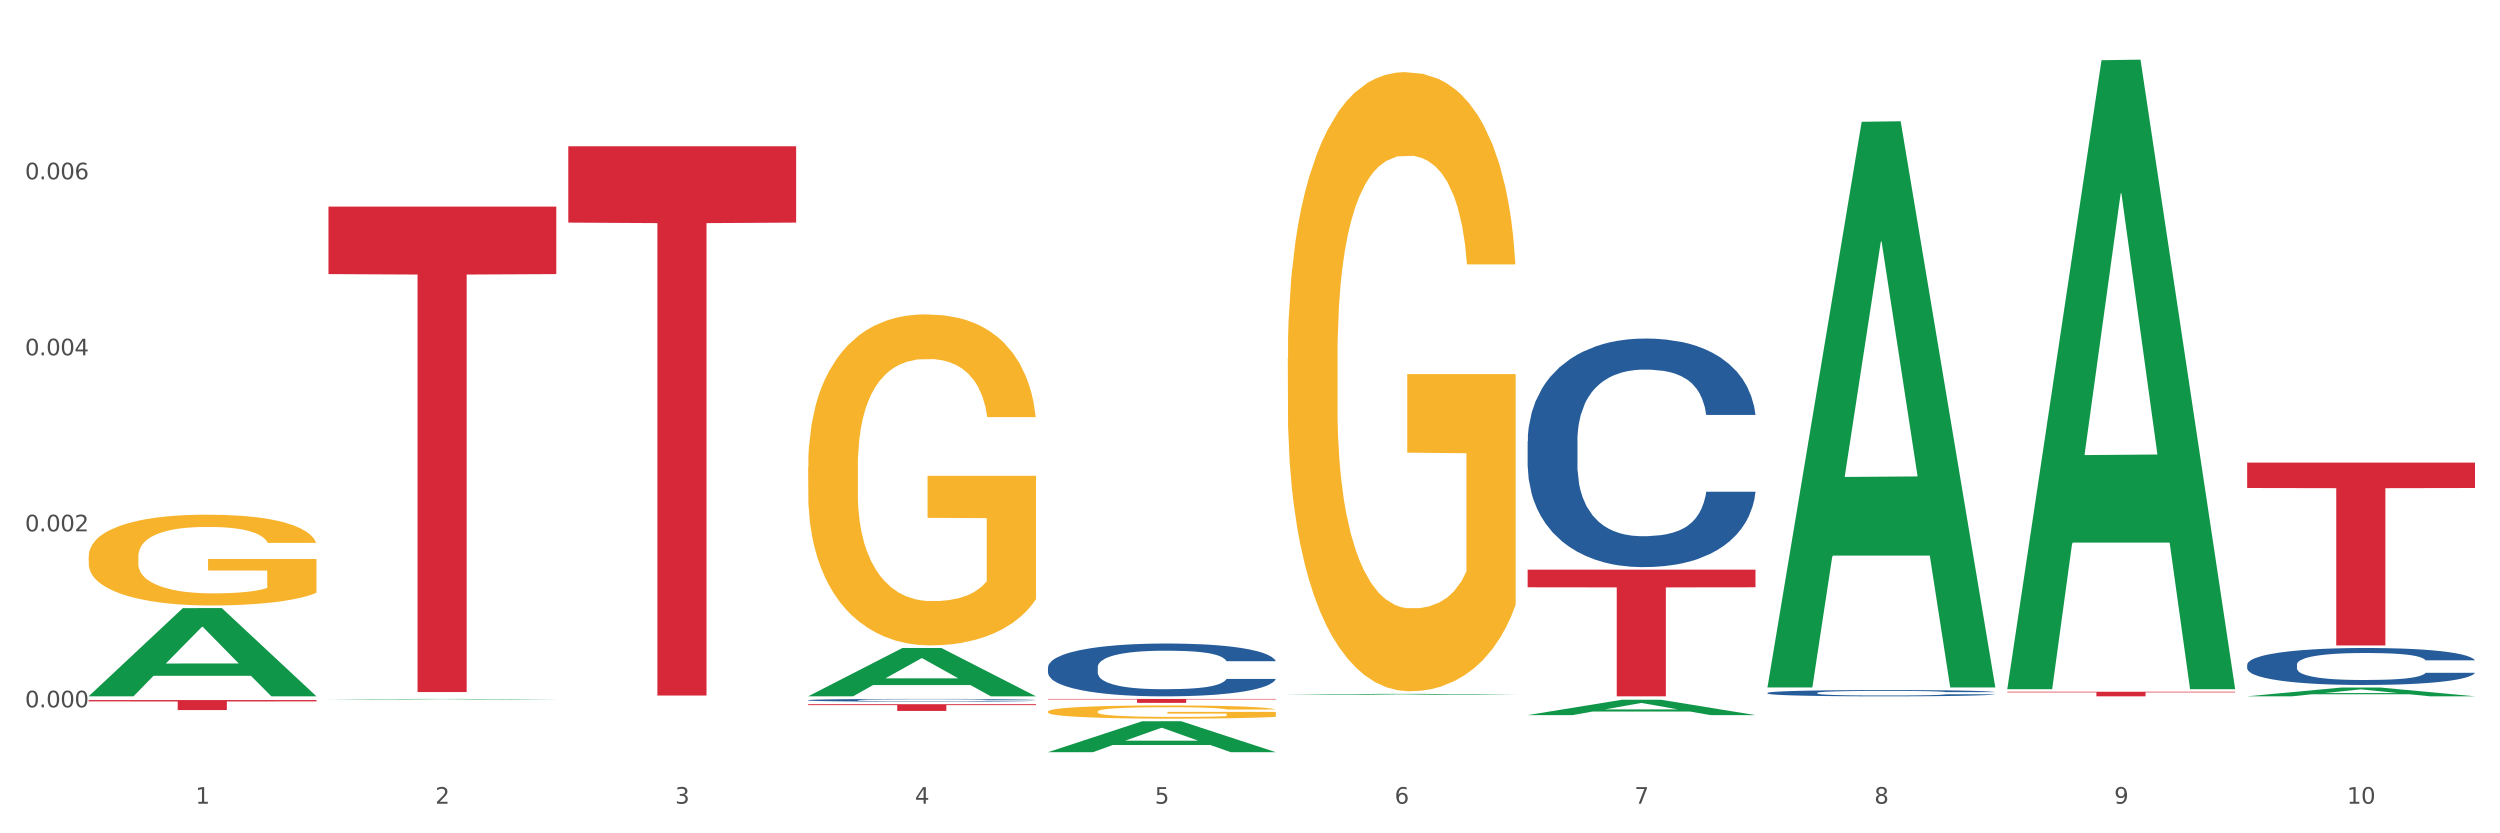
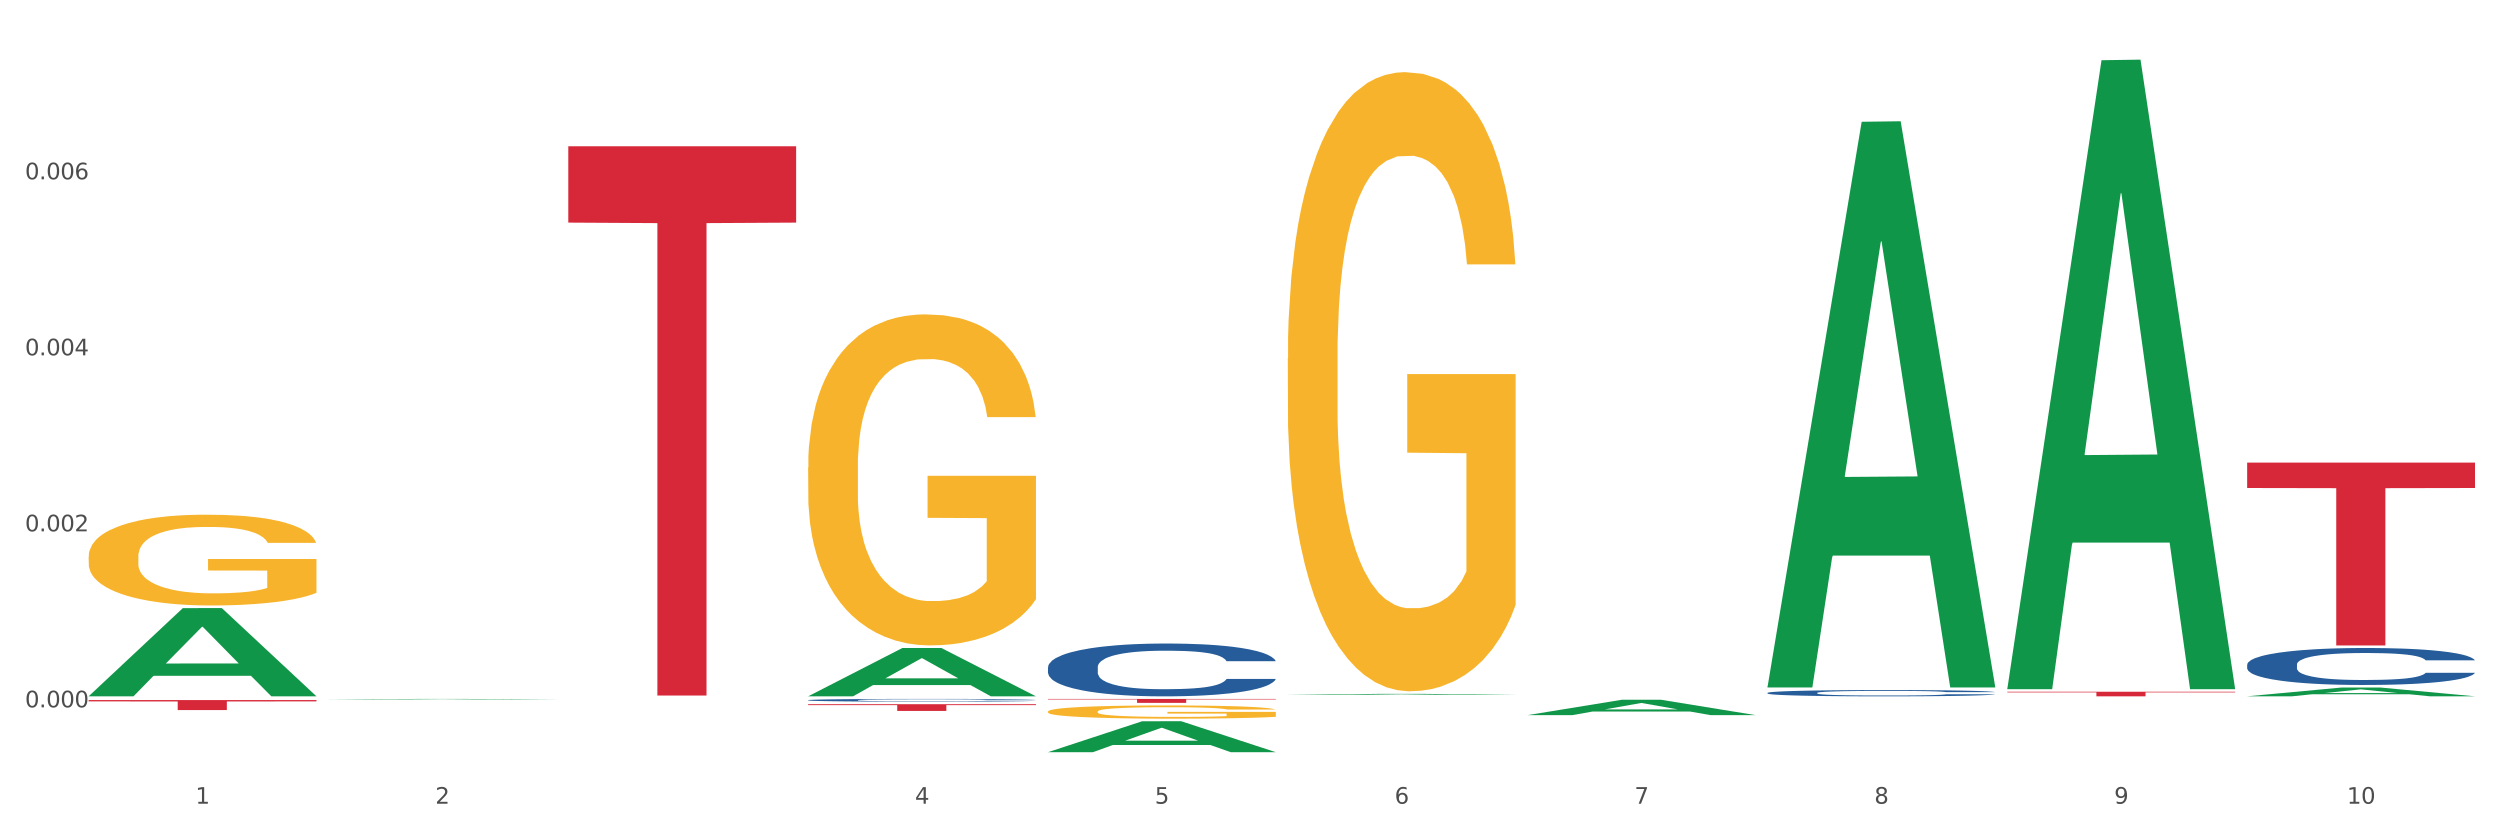
<svg xmlns="http://www.w3.org/2000/svg" xmlns:xlink="http://www.w3.org/1999/xlink" width="1080pt" height="360pt" viewBox="0 0 1080 360" version="1.1">
  <rect x="0" y="0" width="1080" height="360" fill="#333333" stroke="none" />
  <defs>
    <style type="text/css">*{stroke-linejoin: round; stroke-linecap: butt}</style>
  </defs>
  <g id="figure_1">
    <g id="patch_1">
      <path d="M 0 360  L 1080 360  L 1080 0  L 0 0  z " style="fill: #ffffff; stroke: #ffffff; stroke-linejoin: miter" />
    </g>
    <g id="axes_1">
      <g id="matplotlib.axis_1">
        <g id="xtick_1">
          <g id="text_1">
            <g style="fill: #4d4d4d" transform="translate(84.444 347.204) scale(0.096 -0.096)">
              <defs>
                <path id="DejaVuSans-31" d="M 794 531  L 1825 531  L 1825 4091  L 703 3866  L 703 4441  L 1819 4666  L 2450 4666  L 2450 531  L 3481 531  L 3481 0  L 794 0  L 794 531  z " transform="scale(0.016)" />
              </defs>
              <use xlink:href="#DejaVuSans-31" />
            </g>
          </g>
        </g>
        <g id="xtick_2">
          <g id="text_2">
            <g style="fill: #4d4d4d" transform="translate(188.053 347.204) scale(0.096 -0.096)">
              <defs>
                <path id="DejaVuSans-32" d="M 1228 531  L 3431 531  L 3431 0  L 469 0  L 469 531  Q 828 903 1448 1529  Q 2069 2156 2228 2338  Q 2531 2678 2651 2914  Q 2772 3150 2772 3378  Q 2772 3750 2511 3984  Q 2250 4219 1831 4219  Q 1534 4219 1204 4116  Q 875 4013 500 3803  L 500 4441  Q 881 4594 1212 4672  Q 1544 4750 1819 4750  Q 2544 4750 2975 4387  Q 3406 4025 3406 3419  Q 3406 3131 3298 2873  Q 3191 2616 2906 2266  Q 2828 2175 2409 1742  Q 1991 1309 1228 531  z " transform="scale(0.016)" />
              </defs>
              <use xlink:href="#DejaVuSans-32" />
            </g>
          </g>
        </g>
        <g id="xtick_3">
          <g id="text_3">
            <g style="fill: #4d4d4d" transform="translate(291.663 347.204) scale(0.096 -0.096)">
              <defs>
-                 <path id="DejaVuSans-33" d="M 2597 2516  Q 3050 2419 3304 2112  Q 3559 1806 3559 1356  Q 3559 666 3084 287  Q 2609 -91 1734 -91  Q 1441 -91 1130 -33  Q 819 25 488 141  L 488 750  Q 750 597 1062 519  Q 1375 441 1716 441  Q 2309 441 2620 675  Q 2931 909 2931 1356  Q 2931 1769 2642 2001  Q 2353 2234 1838 2234  L 1294 2234  L 1294 2753  L 1863 2753  Q 2328 2753 2575 2939  Q 2822 3125 2822 3475  Q 2822 3834 2567 4026  Q 2313 4219 1838 4219  Q 1578 4219 1281 4162  Q 984 4106 628 3988  L 628 4550  Q 988 4650 1302 4700  Q 1616 4750 1894 4750  Q 2613 4750 3031 4423  Q 3450 4097 3450 3541  Q 3450 3153 3228 2886  Q 3006 2619 2597 2516  z " transform="scale(0.016)" />
-               </defs>
+                 </defs>
              <use xlink:href="#DejaVuSans-33" />
            </g>
          </g>
        </g>
        <g id="xtick_4">
          <g id="text_4">
            <g style="fill: #4d4d4d" transform="translate(395.273 347.204) scale(0.096 -0.096)">
              <defs>
                <path id="DejaVuSans-34" d="M 2419 4116  L 825 1625  L 2419 1625  L 2419 4116  z M 2253 4666  L 3047 4666  L 3047 1625  L 3713 1625  L 3713 1100  L 3047 1100  L 3047 0  L 2419 0  L 2419 1100  L 313 1100  L 313 1709  L 2253 4666  z " transform="scale(0.016)" />
              </defs>
              <use xlink:href="#DejaVuSans-34" />
            </g>
          </g>
        </g>
        <g id="xtick_5">
          <g id="text_5">
            <g style="fill: #4d4d4d" transform="translate(498.883 347.204) scale(0.096 -0.096)">
              <defs>
                <path id="DejaVuSans-35" d="M 691 4666  L 3169 4666  L 3169 4134  L 1269 4134  L 1269 2991  Q 1406 3038 1543 3061  Q 1681 3084 1819 3084  Q 2600 3084 3056 2656  Q 3513 2228 3513 1497  Q 3513 744 3044 326  Q 2575 -91 1722 -91  Q 1428 -91 1123 -41  Q 819 9 494 109  L 494 744  Q 775 591 1075 516  Q 1375 441 1709 441  Q 2250 441 2565 725  Q 2881 1009 2881 1497  Q 2881 1984 2565 2268  Q 2250 2553 1709 2553  Q 1456 2553 1204 2497  Q 953 2441 691 2322  L 691 4666  z " transform="scale(0.016)" />
              </defs>
              <use xlink:href="#DejaVuSans-35" />
            </g>
          </g>
        </g>
        <g id="xtick_6">
          <g id="text_6">
            <g style="fill: #4d4d4d" transform="translate(602.492 347.204) scale(0.096 -0.096)">
              <defs>
                <path id="DejaVuSans-36" d="M 2113 2584  Q 1688 2584 1439 2293  Q 1191 2003 1191 1497  Q 1191 994 1439 701  Q 1688 409 2113 409  Q 2538 409 2786 701  Q 3034 994 3034 1497  Q 3034 2003 2786 2293  Q 2538 2584 2113 2584  z M 3366 4563  L 3366 3988  Q 3128 4100 2886 4159  Q 2644 4219 2406 4219  Q 1781 4219 1451 3797  Q 1122 3375 1075 2522  Q 1259 2794 1537 2939  Q 1816 3084 2150 3084  Q 2853 3084 3261 2657  Q 3669 2231 3669 1497  Q 3669 778 3244 343  Q 2819 -91 2113 -91  Q 1303 -91 875 529  Q 447 1150 447 2328  Q 447 3434 972 4092  Q 1497 4750 2381 4750  Q 2619 4750 2861 4703  Q 3103 4656 3366 4563  z " transform="scale(0.016)" />
              </defs>
              <use xlink:href="#DejaVuSans-36" />
            </g>
          </g>
        </g>
        <g id="xtick_7">
          <g id="text_7">
            <g style="fill: #4d4d4d" transform="translate(706.102 347.204) scale(0.096 -0.096)">
              <defs>
                <path id="DejaVuSans-37" d="M 525 4666  L 3525 4666  L 3525 4397  L 1831 0  L 1172 0  L 2766 4134  L 525 4134  L 525 4666  z " transform="scale(0.016)" />
              </defs>
              <use xlink:href="#DejaVuSans-37" />
            </g>
          </g>
        </g>
        <g id="xtick_8">
          <g id="text_8">
            <g style="fill: #4d4d4d" transform="translate(809.712 347.204) scale(0.096 -0.096)">
              <defs>
                <path id="DejaVuSans-38" d="M 2034 2216  Q 1584 2216 1326 1975  Q 1069 1734 1069 1313  Q 1069 891 1326 650  Q 1584 409 2034 409  Q 2484 409 2743 651  Q 3003 894 3003 1313  Q 3003 1734 2745 1975  Q 2488 2216 2034 2216  z M 1403 2484  Q 997 2584 770 2862  Q 544 3141 544 3541  Q 544 4100 942 4425  Q 1341 4750 2034 4750  Q 2731 4750 3128 4425  Q 3525 4100 3525 3541  Q 3525 3141 3298 2862  Q 3072 2584 2669 2484  Q 3125 2378 3379 2068  Q 3634 1759 3634 1313  Q 3634 634 3220 271  Q 2806 -91 2034 -91  Q 1263 -91 848 271  Q 434 634 434 1313  Q 434 1759 690 2068  Q 947 2378 1403 2484  z M 1172 3481  Q 1172 3119 1398 2916  Q 1625 2713 2034 2713  Q 2441 2713 2670 2916  Q 2900 3119 2900 3481  Q 2900 3844 2670 4047  Q 2441 4250 2034 4250  Q 1625 4250 1398 4047  Q 1172 3844 1172 3481  z " transform="scale(0.016)" />
              </defs>
              <use xlink:href="#DejaVuSans-38" />
            </g>
          </g>
        </g>
        <g id="xtick_9">
          <g id="text_9">
            <g style="fill: #4d4d4d" transform="translate(913.322 347.204) scale(0.096 -0.096)">
              <defs>
                <path id="DejaVuSans-39" d="M 703 97  L 703 672  Q 941 559 1184 500  Q 1428 441 1663 441  Q 2288 441 2617 861  Q 2947 1281 2994 2138  Q 2813 1869 2534 1725  Q 2256 1581 1919 1581  Q 1219 1581 811 2004  Q 403 2428 403 3163  Q 403 3881 828 4315  Q 1253 4750 1959 4750  Q 2769 4750 3195 4129  Q 3622 3509 3622 2328  Q 3622 1225 3098 567  Q 2575 -91 1691 -91  Q 1453 -91 1209 -44  Q 966 3 703 97  z M 1959 2075  Q 2384 2075 2632 2365  Q 2881 2656 2881 3163  Q 2881 3666 2632 3958  Q 2384 4250 1959 4250  Q 1534 4250 1286 3958  Q 1038 3666 1038 3163  Q 1038 2656 1286 2365  Q 1534 2075 1959 2075  z " transform="scale(0.016)" />
              </defs>
              <use xlink:href="#DejaVuSans-39" />
            </g>
          </g>
        </g>
        <g id="xtick_10">
          <g id="text_10">
            <g style="fill: #4d4d4d" transform="translate(1013.877 347.204) scale(0.096 -0.096)">
              <defs>
                <path id="DejaVuSans-30" d="M 2034 4250  Q 1547 4250 1301 3770  Q 1056 3291 1056 2328  Q 1056 1369 1301 889  Q 1547 409 2034 409  Q 2525 409 2770 889  Q 3016 1369 3016 2328  Q 3016 3291 2770 3770  Q 2525 4250 2034 4250  z M 2034 4750  Q 2819 4750 3233 4129  Q 3647 3509 3647 2328  Q 3647 1150 3233 529  Q 2819 -91 2034 -91  Q 1250 -91 836 529  Q 422 1150 422 2328  Q 422 3509 836 4129  Q 1250 4750 2034 4750  z " transform="scale(0.016)" />
              </defs>
              <use xlink:href="#DejaVuSans-31" />
              <use xlink:href="#DejaVuSans-30" transform="translate(63.623 0)" />
            </g>
          </g>
        </g>
        <g id="xtick_11" />
        <g id="xtick_12" />
        <g id="xtick_13" />
        <g id="xtick_14" />
        <g id="xtick_15" />
        <g id="xtick_16" />
        <g id="xtick_17" />
        <g id="xtick_18" />
        <g id="xtick_19" />
      </g>
      <g id="matplotlib.axis_2">
        <g id="ytick_1">
          <g id="text_11">
            <g style="fill: #4d4d4d" transform="translate(10.8 305.575) scale(0.096 -0.096)">
              <defs>
                <path id="DejaVuSans-2e" d="M 684 794  L 1344 794  L 1344 0  L 684 0  L 684 794  z " transform="scale(0.016)" />
              </defs>
              <use xlink:href="#DejaVuSans-30" />
              <use xlink:href="#DejaVuSans-2e" transform="translate(63.623 0)" />
              <use xlink:href="#DejaVuSans-30" transform="translate(95.41 0)" />
              <use xlink:href="#DejaVuSans-30" transform="translate(159.033 0)" />
              <use xlink:href="#DejaVuSans-30" transform="translate(222.656 0)" />
            </g>
          </g>
        </g>
        <g id="ytick_2">
          <g id="text_12">
            <g style="fill: #4d4d4d" transform="translate(10.8 229.538) scale(0.096 -0.096)">
              <use xlink:href="#DejaVuSans-30" />
              <use xlink:href="#DejaVuSans-2e" transform="translate(63.623 0)" />
              <use xlink:href="#DejaVuSans-30" transform="translate(95.41 0)" />
              <use xlink:href="#DejaVuSans-30" transform="translate(159.033 0)" />
              <use xlink:href="#DejaVuSans-32" transform="translate(222.656 0)" />
            </g>
          </g>
        </g>
        <g id="ytick_3">
          <g id="text_13">
            <g style="fill: #4d4d4d" transform="translate(10.8 153.5) scale(0.096 -0.096)">
              <use xlink:href="#DejaVuSans-30" />
              <use xlink:href="#DejaVuSans-2e" transform="translate(63.623 0)" />
              <use xlink:href="#DejaVuSans-30" transform="translate(95.41 0)" />
              <use xlink:href="#DejaVuSans-30" transform="translate(159.033 0)" />
              <use xlink:href="#DejaVuSans-34" transform="translate(222.656 0)" />
            </g>
          </g>
        </g>
        <g id="ytick_4">
          <g id="text_14">
            <g style="fill: #4d4d4d" transform="translate(10.8 77.463) scale(0.096 -0.096)">
              <use xlink:href="#DejaVuSans-30" />
              <use xlink:href="#DejaVuSans-2e" transform="translate(63.623 0)" />
              <use xlink:href="#DejaVuSans-30" transform="translate(95.41 0)" />
              <use xlink:href="#DejaVuSans-30" transform="translate(159.033 0)" />
              <use xlink:href="#DejaVuSans-36" transform="translate(222.656 0)" />
            </g>
          </g>
        </g>
        <g id="ytick_5" />
        <g id="ytick_6" />
        <g id="ytick_7" />
        <g id="ytick_8" />
      </g>
      <g id="PolyCollection_1">
        <path d="M 38.283 300.751  L 38.384 300.716  L 78.974 262.714  L 95.818 262.678  L 136.712 300.823  L 117.229 300.823  L 108.401 291.94  L 66.493 291.94  L 66.188 292.084  L 57.664 300.823  L 38.283 300.823  L 38.283 300.751  L 71.769 286.639  L 103.125 286.604  L 87.599 270.808  L 87.396 270.737  L 87.193 270.844  L 71.668 286.604  L 71.769 286.639  L 38.283 300.751  z " clip-path="url(#p72e35a17ae)" style="fill: #109648" />
        <path d="M 452.722 307.392  L 452.838 307.387  L 452.838 307.199  L 453.071 307.037  L 454.233 306.646  L 455.976 306.323  L 457.254 306.151  L 458.532 306.011  L 460.043 305.87  L 461.903 305.724  L 465.273 305.51  L 467.364 305.401  L 469.921 305.286  L 474.569 305.119  L 477.939 305.025  L 481.426 304.947  L 487.12 304.853  L 490.839 304.812  L 494.79 304.78  L 499.554 304.76  L 503.157 304.754  L 511.059 304.77  L 517.799 304.817  L 521.053 304.853  L 525.237 304.916  L 527.445 304.958  L 531.047 305.041  L 534.766 305.151  L 537.322 305.244  L 541.157 305.422  L 544.062 305.599  L 546.735 305.818  L 548.13 305.969  L 549.176 306.11  L 550.105 306.271  L 551.035 306.527  L 530.117 306.527  L 529.304 306.344  L 528.026 306.172  L 526.166 306.005  L 524.539 305.901  L 521.75 305.771  L 519.194 305.687  L 516.521 305.625  L 513.267 305.573  L 510.71 305.547  L 507.108 305.526  L 500.019 305.531  L 495.255 305.573  L 492.001 305.625  L 489.909 305.672  L 488.05 305.724  L 485.958 305.797  L 483.517 305.906  L 481.774 306.005  L 480.031 306.13  L 478.637 306.256  L 477.358 306.402  L 476.312 306.558  L 475.499 306.719  L 474.802 306.918  L 474.221 307.246  L 474.221 307.96  L 474.453 308.122  L 475.034 308.335  L 475.731 308.497  L 476.894 308.69  L 477.939 308.82  L 479.915 309.008  L 482.123 309.164  L 483.866 309.263  L 485.609 309.347  L 488.631 309.461  L 492.001 309.555  L 494.906 309.612  L 498.857 309.664  L 501.53 309.685  L 503.854 309.696  L 509.548 309.696  L 513.616 309.68  L 518.148 309.644  L 521.634 309.597  L 524.539 309.539  L 527.793 309.446  L 529.885 309.357  L 529.885 308.268  L 504.319 308.262  L 504.319 307.538  L 551.151 307.538  L 551.151 309.664  L 549.176 309.774  L 546.968 309.873  L 544.644 309.962  L 541.157 310.071  L 536.974 310.175  L 533.255 310.248  L 529.304 310.311  L 524.656 310.368  L 518.613 310.42  L 514.894 310.441  L 510.246 310.457  L 504.784 310.462  L 500.019 310.452  L 495.371 310.426  L 490.49 310.379  L 485.725 310.311  L 482.123 310.243  L 478.52 310.16  L 474.686 310.05  L 471.664 309.946  L 469.34 309.852  L 466.783 309.732  L 463.994 309.576  L 461.903 309.435  L 460.043 309.289  L 458.068 309.102  L 456.673 308.94  L 455.279 308.737  L 454.465 308.586  L 453.535 308.351  L 452.838 308.023  L 452.722 307.392  z " clip-path="url(#p72e35a17ae)" style="fill: #f7b32b" />
        <path d="M 556.332 154.757  L 556.448 154.512  L 556.448 145.719  L 556.68 138.146  L 557.842 119.825  L 559.586 104.68  L 560.864 96.619  L 562.142 90.024  L 563.653 83.428  L 565.512 76.589  L 568.882 66.573  L 570.974 61.443  L 573.531 56.069  L 578.179 48.253  L 581.549 43.856  L 585.035 40.191  L 590.73 35.794  L 594.448 33.84  L 598.4 32.375  L 603.164 31.397  L 606.767 31.153  L 614.669 31.886  L 621.409 34.085  L 624.663 35.794  L 628.846 38.726  L 631.054 40.68  L 634.657 44.588  L 638.375 49.718  L 640.932 54.115  L 644.767 62.421  L 647.672 70.726  L 650.345 80.985  L 651.74 88.069  L 652.785 94.665  L 653.715 102.237  L 654.645 114.207  L 633.727 114.207  L 632.914 105.657  L 631.635 97.596  L 629.776 89.779  L 628.149 84.894  L 625.36 78.787  L 622.803 74.879  L 620.131 71.947  L 616.877 69.505  L 614.32 68.283  L 610.718 67.306  L 603.629 67.55  L 598.864 69.505  L 595.61 71.947  L 593.519 74.146  L 591.659 76.589  L 589.568 80.008  L 587.127 85.138  L 585.384 89.779  L 583.641 95.642  L 582.246 101.505  L 580.968 108.344  L 579.922 115.673  L 579.109 123.245  L 578.412 132.528  L 577.83 147.917  L 577.83 181.383  L 578.063 188.955  L 578.644 198.971  L 579.341 206.543  L 580.503 215.581  L 581.549 221.688  L 583.525 230.482  L 585.733 237.81  L 587.476 242.452  L 589.219 246.36  L 592.24 251.734  L 595.61 256.131  L 598.516 258.818  L 602.467 261.261  L 605.14 262.238  L 607.464 262.727  L 613.158 262.727  L 617.225 261.994  L 621.758 260.284  L 625.244 258.085  L 628.149 255.398  L 631.403 251.001  L 633.495 246.849  L 633.495 195.795  L 607.929 195.551  L 607.929 161.596  L 654.761 161.596  L 654.761 261.261  L 652.785 266.391  L 650.577 271.032  L 648.253 275.185  L 644.767 280.314  L 640.583 285.2  L 636.865 288.62  L 632.914 291.551  L 628.265 294.238  L 622.222 296.681  L 618.504 297.658  L 613.855 298.391  L 608.394 298.635  L 603.629 298.147  L 598.981 296.925  L 594.1 294.727  L 589.335 291.551  L 585.733 288.376  L 582.13 284.467  L 578.295 279.337  L 575.274 274.452  L 572.95 270.055  L 570.393 264.437  L 567.604 257.108  L 565.512 250.513  L 563.653 243.673  L 561.677 234.879  L 560.283 227.307  L 558.888 217.78  L 558.075 210.696  L 557.145 199.703  L 556.448 184.314  L 556.332 154.757  z " clip-path="url(#p72e35a17ae)" style="fill: #f7b32b" />
        <path d="M 452.722 301.928  L 551.151 301.928  L 551.151 302.167  L 512.433 302.169  L 512.433 303.65  L 491.207 303.65  L 491.207 302.169  L 452.722 302.167  L 452.722 301.929  L 452.722 301.928  z " clip-path="url(#p72e35a17ae)" style="fill: #d62839" />
        <path d="M 970.771 199.841  L 1069.2 199.841  L 1069.2 210.818  L 1030.481 210.892  L 1030.481 278.831  L 1009.256 278.831  L 1009.256 210.892  L 970.771 210.818  L 970.771 199.915  L 970.771 199.841  z " clip-path="url(#p72e35a17ae)" style="fill: #d62839" />
        <path d="M 970.771 287.113  L 970.887 287.099  L 970.887 286.69  L 971.236 286.136  L 972.516 285.115  L 974.145 284.341  L 976.937 283.437  L 978.45 283.058  L 980.428 282.634  L 984.5 281.949  L 989.154 281.365  L 992.411 281.044  L 994.854 280.84  L 1000.323 280.475  L 1003.464 280.315  L 1006.722 280.183  L 1009.514 280.096  L 1014.168 279.994  L 1017.891 279.95  L 1022.196 279.935  L 1025.803 279.95  L 1030.573 280.008  L 1037.554 280.183  L 1040.23 280.286  L 1043.836 280.461  L 1047.56 280.694  L 1050.585 280.928  L 1054.075 281.263  L 1057.682 281.701  L 1061.172 282.255  L 1063.615 282.766  L 1065.593 283.306  L 1067.338 283.962  L 1068.618 284.677  L 1069.2 285.275  L 1047.909 285.275  L 1047.327 284.735  L 1046.163 284.152  L 1045 283.758  L 1043.72 283.437  L 1041.742 283.072  L 1039.997 282.839  L 1037.088 282.561  L 1034.412 282.386  L 1032.202 282.284  L 1029.526 282.197  L 1023.825 282.109  L 1019.753 282.109  L 1017.193 282.138  L 1014.052 282.211  L 1011.376 282.313  L 1008.234 282.489  L 1005.791 282.678  L 1003.348 282.926  L 1001.952 283.101  L 999.857 283.422  L 998.461 283.685  L 996.6 284.137  L 995.553 284.458  L 993.691 285.29  L 992.877 285.902  L 992.528 286.325  L 992.295 286.792  L 992.295 289.068  L 992.993 290.089  L 993.575 290.527  L 994.505 291.023  L 996.251 291.665  L 998.81 292.292  L 1001.486 292.745  L 1003.697 293.022  L 1005.791 293.226  L 1007.885 293.387  L 1010.445 293.533  L 1012.539 293.62  L 1015.681 293.708  L 1019.404 293.751  L 1022.312 293.751  L 1028.246 293.678  L 1030.922 293.605  L 1033.482 293.503  L 1036.274 293.343  L 1038.484 293.168  L 1039.764 293.036  L 1041.859 292.759  L 1043.487 292.468  L 1044.884 292.132  L 1045.814 291.84  L 1046.861 291.402  L 1047.676 290.906  L 1047.909 290.644  L 1069.2 290.644  L 1068.735 291.169  L 1067.92 291.68  L 1066.291 292.365  L 1065.012 292.759  L 1063.034 293.241  L 1060.939 293.649  L 1058.031 294.101  L 1055.355 294.437  L 1052.562 294.729  L 1049.537 294.991  L 1044.069 295.356  L 1042.091 295.458  L 1037.903 295.633  L 1034.645 295.735  L 1029.875 295.838  L 1024.988 295.896  L 1019.869 295.911  L 1015.332 295.881  L 1010.329 295.794  L 1007.187 295.706  L 1003.697 295.575  L 999.625 295.371  L 995.785 295.123  L 992.179 294.831  L 988.804 294.495  L 985.663 294.116  L 981.591 293.489  L 978.566 292.876  L 976.355 292.307  L 974.843 291.826  L 973.33 291.213  L 972.516 290.79  L 971.236 289.769  L 970.771 288.82  L 970.771 287.113  z " clip-path="url(#p72e35a17ae)" style="fill: #255c99" />
        <path d="M 763.551 299.323  L 763.668 299.321  L 763.668 299.251  L 764.017 299.157  L 765.296 298.983  L 766.925 298.851  L 769.718 298.697  L 771.23 298.632  L 773.208 298.56  L 777.28 298.443  L 781.934 298.344  L 785.192 298.289  L 787.635 298.254  L 793.103 298.192  L 796.245 298.165  L 799.502 298.142  L 802.295 298.127  L 806.949 298.11  L 810.672 298.102  L 814.976 298.1  L 818.583 298.102  L 823.353 298.112  L 830.334 298.142  L 833.01 298.16  L 836.617 298.189  L 840.34 298.229  L 843.365 298.269  L 846.855 298.326  L 850.462 298.401  L 853.953 298.495  L 856.396 298.582  L 858.374 298.674  L 860.119 298.786  L 861.399 298.908  L 861.981 299.01  L 840.689 299.01  L 840.107 298.918  L 838.944 298.819  L 837.78 298.751  L 836.501 298.697  L 834.523 298.635  L 832.777 298.595  L 829.869 298.548  L 827.193 298.518  L 824.982 298.5  L 822.306 298.485  L 816.605 298.47  L 812.533 298.47  L 809.974 298.475  L 806.832 298.488  L 804.156 298.505  L 801.015 298.535  L 798.572 298.567  L 796.128 298.61  L 794.732 298.64  L 792.638 298.694  L 791.242 298.739  L 789.38 298.816  L 788.333 298.871  L 786.472 299.013  L 785.657 299.117  L 785.308 299.189  L 785.075 299.269  L 785.075 299.657  L 785.773 299.831  L 786.355 299.905  L 787.286 299.99  L 789.031 300.099  L 791.591 300.206  L 794.267 300.283  L 796.477 300.331  L 798.572 300.365  L 800.666 300.393  L 803.225 300.418  L 805.32 300.433  L 808.461 300.447  L 812.184 300.455  L 815.093 300.455  L 821.026 300.443  L 823.702 300.43  L 826.262 300.413  L 829.054 300.385  L 831.265 300.355  L 832.545 300.333  L 834.639 300.286  L 836.268 300.236  L 837.664 300.179  L 838.595 300.129  L 839.642 300.055  L 840.456 299.97  L 840.689 299.925  L 861.981 299.925  L 861.515 300.015  L 860.701 300.102  L 859.072 300.219  L 857.792 300.286  L 855.814 300.368  L 853.72 300.438  L 850.811 300.515  L 848.135 300.572  L 845.343 300.622  L 842.318 300.666  L 836.85 300.728  L 834.872 300.746  L 830.683 300.776  L 827.426 300.793  L 822.655 300.811  L 817.769 300.82  L 812.65 300.823  L 808.112 300.818  L 803.109 300.803  L 799.968 300.788  L 796.477 300.766  L 792.405 300.731  L 788.566 300.689  L 784.959 300.639  L 781.585 300.582  L 778.444 300.517  L 774.371 300.41  L 771.346 300.306  L 769.136 300.209  L 767.623 300.127  L 766.111 300.022  L 765.296 299.95  L 764.017 299.776  L 763.551 299.614  L 763.551 299.323  z " clip-path="url(#p72e35a17ae)" style="fill: #255c99" />
        <path d="M 349.112 201.891  L 349.228 201.761  L 349.228 197.059  L 349.461 193.01  L 350.623 183.214  L 352.366 175.116  L 353.644 170.806  L 354.923 167.279  L 356.433 163.753  L 358.293 160.096  L 361.663 154.741  L 363.755 151.998  L 366.311 149.124  L 370.96 144.945  L 374.33 142.594  L 377.816 140.635  L 383.51 138.284  L 387.229 137.239  L 391.18 136.455  L 395.945 135.933  L 399.547 135.802  L 407.449 136.194  L 414.189 137.369  L 417.443 138.284  L 421.627 139.851  L 423.835 140.896  L 427.437 142.986  L 431.156 145.729  L 433.713 148.08  L 437.548 152.52  L 440.453 156.961  L 443.126 162.447  L 444.52 166.234  L 445.566 169.761  L 446.496 173.81  L 447.425 180.21  L 426.508 180.21  L 425.694 175.638  L 424.416 171.328  L 422.557 167.149  L 420.93 164.537  L 418.141 161.271  L 415.584 159.181  L 412.911 157.614  L 409.657 156.308  L 407.101 155.655  L 403.498 155.133  L 396.409 155.263  L 391.645 156.308  L 388.391 157.614  L 386.299 158.79  L 384.44 160.096  L 382.348 161.924  L 379.908 164.667  L 378.165 167.149  L 376.421 170.283  L 375.027 173.418  L 373.749 177.075  L 372.703 180.994  L 371.889 185.042  L 371.192 190.006  L 370.611 198.234  L 370.611 216.128  L 370.843 220.177  L 371.424 225.532  L 372.122 229.581  L 373.284 234.413  L 374.33 237.679  L 376.305 242.381  L 378.513 246.299  L 380.256 248.781  L 381.999 250.87  L 385.021 253.744  L 388.391 256.095  L 391.296 257.532  L 395.247 258.838  L 397.92 259.36  L 400.244 259.621  L 405.939 259.621  L 410.006 259.23  L 414.538 258.315  L 418.024 257.14  L 420.93 255.703  L 424.183 253.352  L 426.275 251.132  L 426.275 223.834  L 400.709 223.703  L 400.709 205.548  L 447.542 205.548  L 447.542 258.838  L 445.566 261.581  L 443.358 264.062  L 441.034 266.283  L 437.548 269.025  L 433.364 271.638  L 429.645 273.466  L 425.694 275.033  L 421.046 276.47  L 415.003 277.776  L 411.284 278.299  L 406.636 278.691  L 401.174 278.821  L 396.409 278.56  L 391.761 277.907  L 386.88 276.731  L 382.116 275.033  L 378.513 273.336  L 374.911 271.246  L 371.076 268.503  L 368.054 265.891  L 365.73 263.54  L 363.174 260.536  L 360.385 256.617  L 358.293 253.091  L 356.433 249.434  L 354.458 244.732  L 353.063 240.683  L 351.669 235.589  L 350.855 231.801  L 349.926 225.924  L 349.228 217.695  L 349.112 201.891  z " clip-path="url(#p72e35a17ae)" style="fill: #f7b32b" />
-         <path d="M 659.941 190.618  L 660.058 190.527  L 660.058 188.002  L 660.407 184.575  L 661.687 178.262  L 663.316 173.482  L 666.108 167.891  L 667.62 165.546  L 669.598 162.93  L 673.67 158.692  L 678.324 155.084  L 681.582 153.1  L 684.025 151.838  L 689.494 149.583  L 692.635 148.591  L 695.893 147.779  L 698.685 147.238  L 703.339 146.607  L 707.062 146.336  L 711.367 146.246  L 714.973 146.336  L 719.744 146.697  L 726.724 147.779  L 729.4 148.41  L 733.007 149.493  L 736.73 150.936  L 739.755 152.379  L 743.246 154.453  L 746.852 157.159  L 750.343 160.586  L 752.786 163.742  L 754.764 167.079  L 756.509 171.137  L 757.789 175.557  L 758.371 179.254  L 737.079 179.254  L 736.498 175.917  L 735.334 172.31  L 734.171 169.875  L 732.891 167.891  L 730.913 165.636  L 729.168 164.193  L 726.259 162.48  L 723.583 161.397  L 721.373 160.766  L 718.697 160.225  L 712.996 159.684  L 708.923 159.684  L 706.364 159.864  L 703.222 160.315  L 700.546 160.946  L 697.405 162.029  L 694.962 163.201  L 692.519 164.734  L 691.122 165.816  L 689.028 167.801  L 687.632 169.424  L 685.77 172.22  L 684.723 174.204  L 682.862 179.344  L 682.047 183.132  L 681.698 185.748  L 681.466 188.634  L 681.466 202.703  L 682.164 209.016  L 682.745 211.721  L 683.676 214.788  L 685.421 218.756  L 687.981 222.634  L 690.657 225.429  L 692.868 227.143  L 694.962 228.406  L 697.056 229.398  L 699.616 230.3  L 701.71 230.841  L 704.851 231.382  L 708.574 231.652  L 711.483 231.652  L 717.417 231.201  L 720.093 230.75  L 722.652 230.119  L 725.445 229.127  L 727.655 228.045  L 728.935 227.233  L 731.029 225.52  L 732.658 223.716  L 734.054 221.642  L 734.985 219.838  L 736.032 217.132  L 736.847 214.066  L 737.079 212.443  L 758.371 212.443  L 757.905 215.689  L 757.091 218.846  L 755.462 223.085  L 754.182 225.52  L 752.204 228.496  L 750.11 231.021  L 747.201 233.817  L 744.526 235.891  L 741.733 237.695  L 738.708 239.318  L 733.24 241.573  L 731.262 242.204  L 727.074 243.286  L 723.816 243.918  L 719.046 244.549  L 714.159 244.91  L 709.04 245  L 704.502 244.819  L 699.499 244.278  L 696.358 243.737  L 692.868 242.926  L 688.795 241.663  L 684.956 240.13  L 681.349 238.326  L 677.975 236.252  L 674.834 233.907  L 670.762 230.029  L 667.737 226.241  L 665.526 222.724  L 664.014 219.748  L 662.501 215.96  L 661.687 213.345  L 660.407 207.031  L 659.941 201.169  L 659.941 190.618  z " clip-path="url(#p72e35a17ae)" style="fill: #255c99" />
        <path d="M 349.112 302.463  L 349.229 302.462  L 349.229 302.432  L 349.578 302.39  L 350.857 302.314  L 352.486 302.256  L 355.279 302.189  L 356.791 302.161  L 358.769 302.129  L 362.841 302.078  L 367.495 302.034  L 370.753 302.01  L 373.196 301.995  L 378.664 301.968  L 381.806 301.956  L 385.063 301.946  L 387.856 301.94  L 392.51 301.932  L 396.233 301.929  L 400.537 301.928  L 404.144 301.929  L 408.914 301.933  L 415.895 301.946  L 418.571 301.954  L 422.178 301.967  L 425.901 301.984  L 428.926 302.002  L 432.416 302.027  L 436.023 302.059  L 439.514 302.101  L 441.957 302.139  L 443.935 302.179  L 445.68 302.228  L 446.96 302.281  L 447.542 302.326  L 426.25 302.326  L 425.668 302.286  L 424.505 302.242  L 423.341 302.213  L 422.062 302.189  L 420.084 302.162  L 418.339 302.144  L 415.43 302.124  L 412.754 302.111  L 410.543 302.103  L 407.867 302.096  L 402.166 302.09  L 398.094 302.09  L 395.535 302.092  L 392.393 302.097  L 389.717 302.105  L 386.576 302.118  L 384.133 302.132  L 381.689 302.151  L 380.293 302.164  L 378.199 302.188  L 376.803 302.207  L 374.941 302.241  L 373.894 302.265  L 372.033 302.327  L 371.218 302.373  L 370.869 302.404  L 370.636 302.439  L 370.636 302.609  L 371.334 302.685  L 371.916 302.718  L 372.847 302.755  L 374.592 302.803  L 377.152 302.85  L 379.828 302.883  L 382.038 302.904  L 384.133 302.919  L 386.227 302.931  L 388.786 302.942  L 390.881 302.949  L 394.022 302.955  L 397.745 302.958  L 400.654 302.958  L 406.587 302.953  L 409.263 302.947  L 411.823 302.94  L 414.615 302.928  L 416.826 302.915  L 418.106 302.905  L 420.2 302.884  L 421.829 302.863  L 423.225 302.838  L 424.156 302.816  L 425.203 302.783  L 426.017 302.746  L 426.25 302.727  L 447.542 302.727  L 447.076 302.766  L 446.262 302.804  L 444.633 302.855  L 443.353 302.884  L 441.375 302.92  L 439.281 302.951  L 436.372 302.985  L 433.696 303.01  L 430.904 303.031  L 427.879 303.051  L 422.411 303.078  L 420.433 303.086  L 416.244 303.099  L 412.987 303.106  L 408.216 303.114  L 403.33 303.118  L 398.211 303.119  L 393.673 303.117  L 388.67 303.111  L 385.529 303.104  L 382.038 303.094  L 377.966 303.079  L 374.127 303.061  L 370.52 303.039  L 367.146 303.014  L 364.005 302.986  L 359.932 302.939  L 356.907 302.893  L 354.697 302.851  L 353.184 302.815  L 351.672 302.769  L 350.857 302.737  L 349.578 302.661  L 349.112 302.59  L 349.112 302.463  z " clip-path="url(#p72e35a17ae)" style="fill: #255c99" />
        <path d="M 867.161 298.826  L 965.59 298.826  L 965.59 299.103  L 926.872 299.105  L 926.872 300.823  L 905.646 300.823  L 905.646 299.105  L 867.161 299.103  L 867.161 298.827  L 867.161 298.826  z " clip-path="url(#p72e35a17ae)" style="fill: #d62839" />
        <path d="M 38.283 302.416  L 136.712 302.416  L 136.712 303.017  L 97.994 303.021  L 97.994 306.746  L 76.768 306.746  L 76.768 303.021  L 38.283 303.017  L 38.283 302.42  L 38.283 302.416  z " clip-path="url(#p72e35a17ae)" style="fill: #d62839" />
-         <path d="M 141.893 89.265  L 240.322 89.265  L 240.322 118.409  L 201.603 118.605  L 201.603 298.98  L 180.378 298.98  L 180.378 118.605  L 141.893 118.409  L 141.893 89.462  L 141.893 89.265  z " clip-path="url(#p72e35a17ae)" style="fill: #d62839" />
        <path d="M 245.502 63.193  L 343.932 63.193  L 343.932 96.166  L 305.213 96.389  L 305.213 300.467  L 283.988 300.467  L 283.988 96.389  L 245.502 96.166  L 245.502 63.415  L 245.502 63.193  z " clip-path="url(#p72e35a17ae)" style="fill: #d62839" />
        <path d="M 349.112 304.224  L 447.542 304.224  L 447.542 304.627  L 408.823 304.63  L 408.823 307.123  L 387.598 307.123  L 387.598 304.63  L 349.112 304.627  L 349.112 304.227  L 349.112 304.224  z " clip-path="url(#p72e35a17ae)" style="fill: #d62839" />
        <path d="M 452.722 288.257  L 452.838 288.236  L 452.838 287.653  L 453.187 286.861  L 454.467 285.402  L 456.096 284.298  L 458.888 283.006  L 460.401 282.464  L 462.379 281.859  L 466.451 280.88  L 471.105 280.046  L 474.362 279.588  L 476.806 279.296  L 482.274 278.775  L 485.415 278.546  L 488.673 278.358  L 491.465 278.233  L 496.119 278.088  L 499.842 278.025  L 504.147 278.004  L 507.754 278.025  L 512.524 278.108  L 519.505 278.358  L 522.181 278.504  L 525.788 278.754  L 529.511 279.088  L 532.536 279.421  L 536.026 279.901  L 539.633 280.526  L 543.123 281.318  L 545.567 282.047  L 547.545 282.818  L 549.29 283.756  L 550.57 284.777  L 551.151 285.631  L 529.86 285.631  L 529.278 284.86  L 528.115 284.027  L 526.951 283.464  L 525.671 283.006  L 523.693 282.485  L 521.948 282.151  L 519.04 281.755  L 516.364 281.505  L 514.153 281.359  L 511.477 281.234  L 505.776 281.109  L 501.704 281.109  L 499.144 281.151  L 496.003 281.255  L 493.327 281.401  L 490.186 281.651  L 487.742 281.922  L 485.299 282.276  L 483.903 282.526  L 481.809 282.985  L 480.412 283.36  L 478.551 284.006  L 477.504 284.464  L 475.642 285.652  L 474.828 286.527  L 474.479 287.132  L 474.246 287.799  L 474.246 291.049  L 474.944 292.508  L 475.526 293.133  L 476.457 293.842  L 478.202 294.759  L 480.762 295.655  L 483.438 296.301  L 485.648 296.697  L 487.742 296.989  L 489.837 297.218  L 492.396 297.426  L 494.49 297.551  L 497.632 297.676  L 501.355 297.739  L 504.264 297.739  L 510.197 297.635  L 512.873 297.53  L 515.433 297.385  L 518.225 297.155  L 520.436 296.905  L 521.716 296.718  L 523.81 296.322  L 525.439 295.905  L 526.835 295.426  L 527.766 295.009  L 528.813 294.384  L 529.627 293.675  L 529.86 293.3  L 551.151 293.3  L 550.686 294.05  L 549.871 294.78  L 548.243 295.759  L 546.963 296.322  L 544.985 297.009  L 542.891 297.593  L 539.982 298.239  L 537.306 298.718  L 534.514 299.135  L 531.489 299.51  L 526.02 300.031  L 524.042 300.177  L 519.854 300.427  L 516.596 300.573  L 511.826 300.719  L 506.94 300.802  L 501.82 300.823  L 497.283 300.781  L 492.28 300.656  L 489.138 300.531  L 485.648 300.344  L 481.576 300.052  L 477.737 299.698  L 474.13 299.281  L 470.756 298.802  L 467.614 298.26  L 463.542 297.364  L 460.517 296.488  L 458.307 295.676  L 456.794 294.988  L 455.282 294.113  L 454.467 293.508  L 453.187 292.05  L 452.722 290.695  L 452.722 288.257  z " clip-path="url(#p72e35a17ae)" style="fill: #255c99" />
        <path d="M 38.283 240.473  L 38.399 240.437  L 38.399 239.147  L 38.632 238.037  L 39.794 235.35  L 41.537 233.129  L 42.815 231.947  L 44.093 230.979  L 45.604 230.012  L 47.464 229.009  L 50.834 227.54  L 52.925 226.788  L 55.482 226  L 60.13 224.853  L 63.5 224.209  L 66.987 223.671  L 72.681 223.026  L 76.4 222.74  L 80.351 222.525  L 85.115 222.382  L 88.718 222.346  L 96.62 222.453  L 103.36 222.776  L 106.614 223.026  L 110.798 223.456  L 113.006 223.743  L 116.608 224.316  L 120.327 225.068  L 122.883 225.713  L 126.718 226.931  L 129.623 228.149  L 132.296 229.654  L 133.691 230.693  L 134.737 231.66  L 135.666 232.771  L 136.596 234.526  L 115.678 234.526  L 114.865 233.272  L 113.587 232.09  L 111.727 230.944  L 110.1 230.227  L 107.311 229.331  L 104.755 228.758  L 102.082 228.328  L 98.828 227.97  L 96.271 227.791  L 92.669 227.648  L 85.58 227.684  L 80.816 227.97  L 77.562 228.328  L 75.47 228.651  L 73.611 229.009  L 71.519 229.511  L 69.078 230.263  L 67.335 230.944  L 65.592 231.803  L 64.198 232.663  L 62.919 233.666  L 61.873 234.741  L 61.06 235.851  L 60.363 237.213  L 59.782 239.47  L 59.782 244.378  L 60.014 245.488  L 60.595 246.957  L 61.292 248.067  L 62.455 249.393  L 63.5 250.289  L 65.476 251.578  L 67.684 252.653  L 69.427 253.334  L 71.17 253.907  L 74.192 254.695  L 77.562 255.34  L 80.467 255.734  L 84.418 256.092  L 87.091 256.235  L 89.415 256.307  L 95.109 256.307  L 99.177 256.2  L 103.709 255.949  L 107.195 255.626  L 110.1 255.232  L 113.354 254.587  L 115.446 253.978  L 115.446 246.491  L 89.88 246.455  L 89.88 241.476  L 136.712 241.476  L 136.712 256.092  L 134.737 256.844  L 132.529 257.525  L 130.205 258.134  L 126.718 258.886  L 122.535 259.603  L 118.816 260.104  L 114.865 260.534  L 110.217 260.928  L 104.174 261.287  L 100.455 261.43  L 95.807 261.537  L 90.345 261.573  L 85.58 261.501  L 80.932 261.322  L 76.051 261  L 71.286 260.534  L 67.684 260.069  L 64.081 259.495  L 60.247 258.743  L 57.225 258.027  L 54.901 257.382  L 52.344 256.558  L 49.555 255.483  L 47.464 254.516  L 45.604 253.513  L 43.629 252.223  L 42.234 251.112  L 40.84 249.715  L 40.026 248.676  L 39.096 247.064  L 38.399 244.807  L 38.283 240.473  z " clip-path="url(#p72e35a17ae)" style="fill: #f7b32b" />
-         <path d="M 659.941 246.105  L 758.371 246.105  L 758.371 253.709  L 719.652 253.76  L 719.652 300.823  L 698.427 300.823  L 698.427 253.76  L 659.941 253.709  L 659.941 246.156  L 659.941 246.105  z " clip-path="url(#p72e35a17ae)" style="fill: #d62839" />
        <path d="M 141.893 302.243  L 141.994 302.243  L 182.584 301.928  L 199.428 301.928  L 240.322 302.244  L 220.839 302.244  L 212.011 302.17  L 170.102 302.17  L 169.798 302.171  L 161.274 302.244  L 141.893 302.244  L 141.893 302.243  L 175.379 302.126  L 206.734 302.126  L 191.209 301.995  L 191.006 301.994  L 190.803 301.995  L 175.278 302.126  L 175.379 302.126  L 141.893 302.243  z " clip-path="url(#p72e35a17ae)" style="fill: #109648" />
        <path d="M 349.112 300.784  L 349.214 300.764  L 389.803 279.946  L 406.648 279.926  L 447.542 300.823  L 428.059 300.823  L 419.23 295.957  L 377.322 295.957  L 377.017 296.035  L 368.494 300.823  L 349.112 300.823  L 349.112 300.784  L 382.598 293.053  L 413.954 293.033  L 398.428 284.38  L 398.225 284.341  L 398.022 284.4  L 382.497 293.033  L 382.598 293.053  L 349.112 300.784  z " clip-path="url(#p72e35a17ae)" style="fill: #109648" />
        <path d="M 452.722 324.924  L 452.823 324.912  L 493.413 311.579  L 510.257 311.567  L 551.151 324.95  L 531.668 324.95  L 522.84 321.833  L 480.932 321.833  L 480.627 321.883  L 472.103 324.95  L 452.722 324.95  L 452.722 324.924  L 486.208 319.973  L 517.564 319.961  L 502.038 314.419  L 501.835 314.394  L 501.632 314.432  L 486.107 319.961  L 486.208 319.973  L 452.722 324.924  z " clip-path="url(#p72e35a17ae)" style="fill: #109648" />
        <path d="M 556.332 300.227  L 556.433 300.227  L 597.023 299.74  L 613.867 299.74  L 654.761 300.228  L 635.278 300.228  L 626.45 300.115  L 584.541 300.115  L 584.237 300.116  L 575.713 300.228  L 556.332 300.228  L 556.332 300.227  L 589.818 300.047  L 621.173 300.046  L 605.648 299.844  L 605.445 299.843  L 605.242 299.844  L 589.717 300.046  L 589.818 300.047  L 556.332 300.227  z " clip-path="url(#p72e35a17ae)" style="fill: #109648" />
        <path d="M 659.941 308.915  L 660.043 308.909  L 700.632 302.294  L 717.477 302.288  L 758.371 308.928  L 738.888 308.928  L 730.06 307.382  L 688.151 307.382  L 687.847 307.407  L 679.323 308.928  L 659.941 308.928  L 659.941 308.915  L 693.428 306.459  L 724.783 306.453  L 709.258 303.703  L 709.055 303.691  L 708.852 303.71  L 693.326 306.453  L 693.428 306.459  L 659.941 308.915  z " clip-path="url(#p72e35a17ae)" style="fill: #109648" />
        <path d="M 763.551 296.536  L 763.653 296.306  L 804.242 52.608  L 821.087 52.379  L 861.981 296.995  L 842.498 296.995  L 833.669 240.033  L 791.761 240.033  L 791.456 240.952  L 782.933 296.995  L 763.551 296.995  L 763.551 296.536  L 797.037 206.039  L 828.393 205.81  L 812.867 104.518  L 812.664 104.058  L 812.461 104.747  L 796.936 205.81  L 797.037 206.039  L 763.551 296.536  z " clip-path="url(#p72e35a17ae)" style="fill: #109648" />
        <path d="M 867.161 297.21  L 867.262 296.955  L 907.852 26.015  L 924.696 25.759  L 965.59 297.721  L 946.107 297.721  L 937.279 234.391  L 895.371 234.391  L 895.066 235.412  L 886.542 297.721  L 867.161 297.721  L 867.161 297.21  L 900.647 196.597  L 932.003 196.342  L 916.477 83.727  L 916.274 83.216  L 916.071 83.982  L 900.546 196.342  L 900.647 196.597  L 867.161 297.21  z " clip-path="url(#p72e35a17ae)" style="fill: #109648" />
        <path d="M 970.771 300.798  L 970.872 300.794  L 1011.462 297.019  L 1028.306 297.015  L 1069.2 300.805  L 1049.717 300.805  L 1040.889 299.922  L 998.98 299.922  L 998.676 299.937  L 990.152 300.805  L 970.771 300.805  L 970.771 300.798  L 1004.257 299.396  L 1035.612 299.392  L 1020.087 297.823  L 1019.884 297.816  L 1019.681 297.827  L 1004.156 299.392  L 1004.257 299.396  L 970.771 300.798  z " clip-path="url(#p72e35a17ae)" style="fill: #109648" />
      </g>
    </g>
  </g>
  <defs>
    <clipPath id="p72e35a17ae">
      <rect x="38.283" y="10.8" width="1030.917" height="329.109" />
    </clipPath>
  </defs>
</svg>